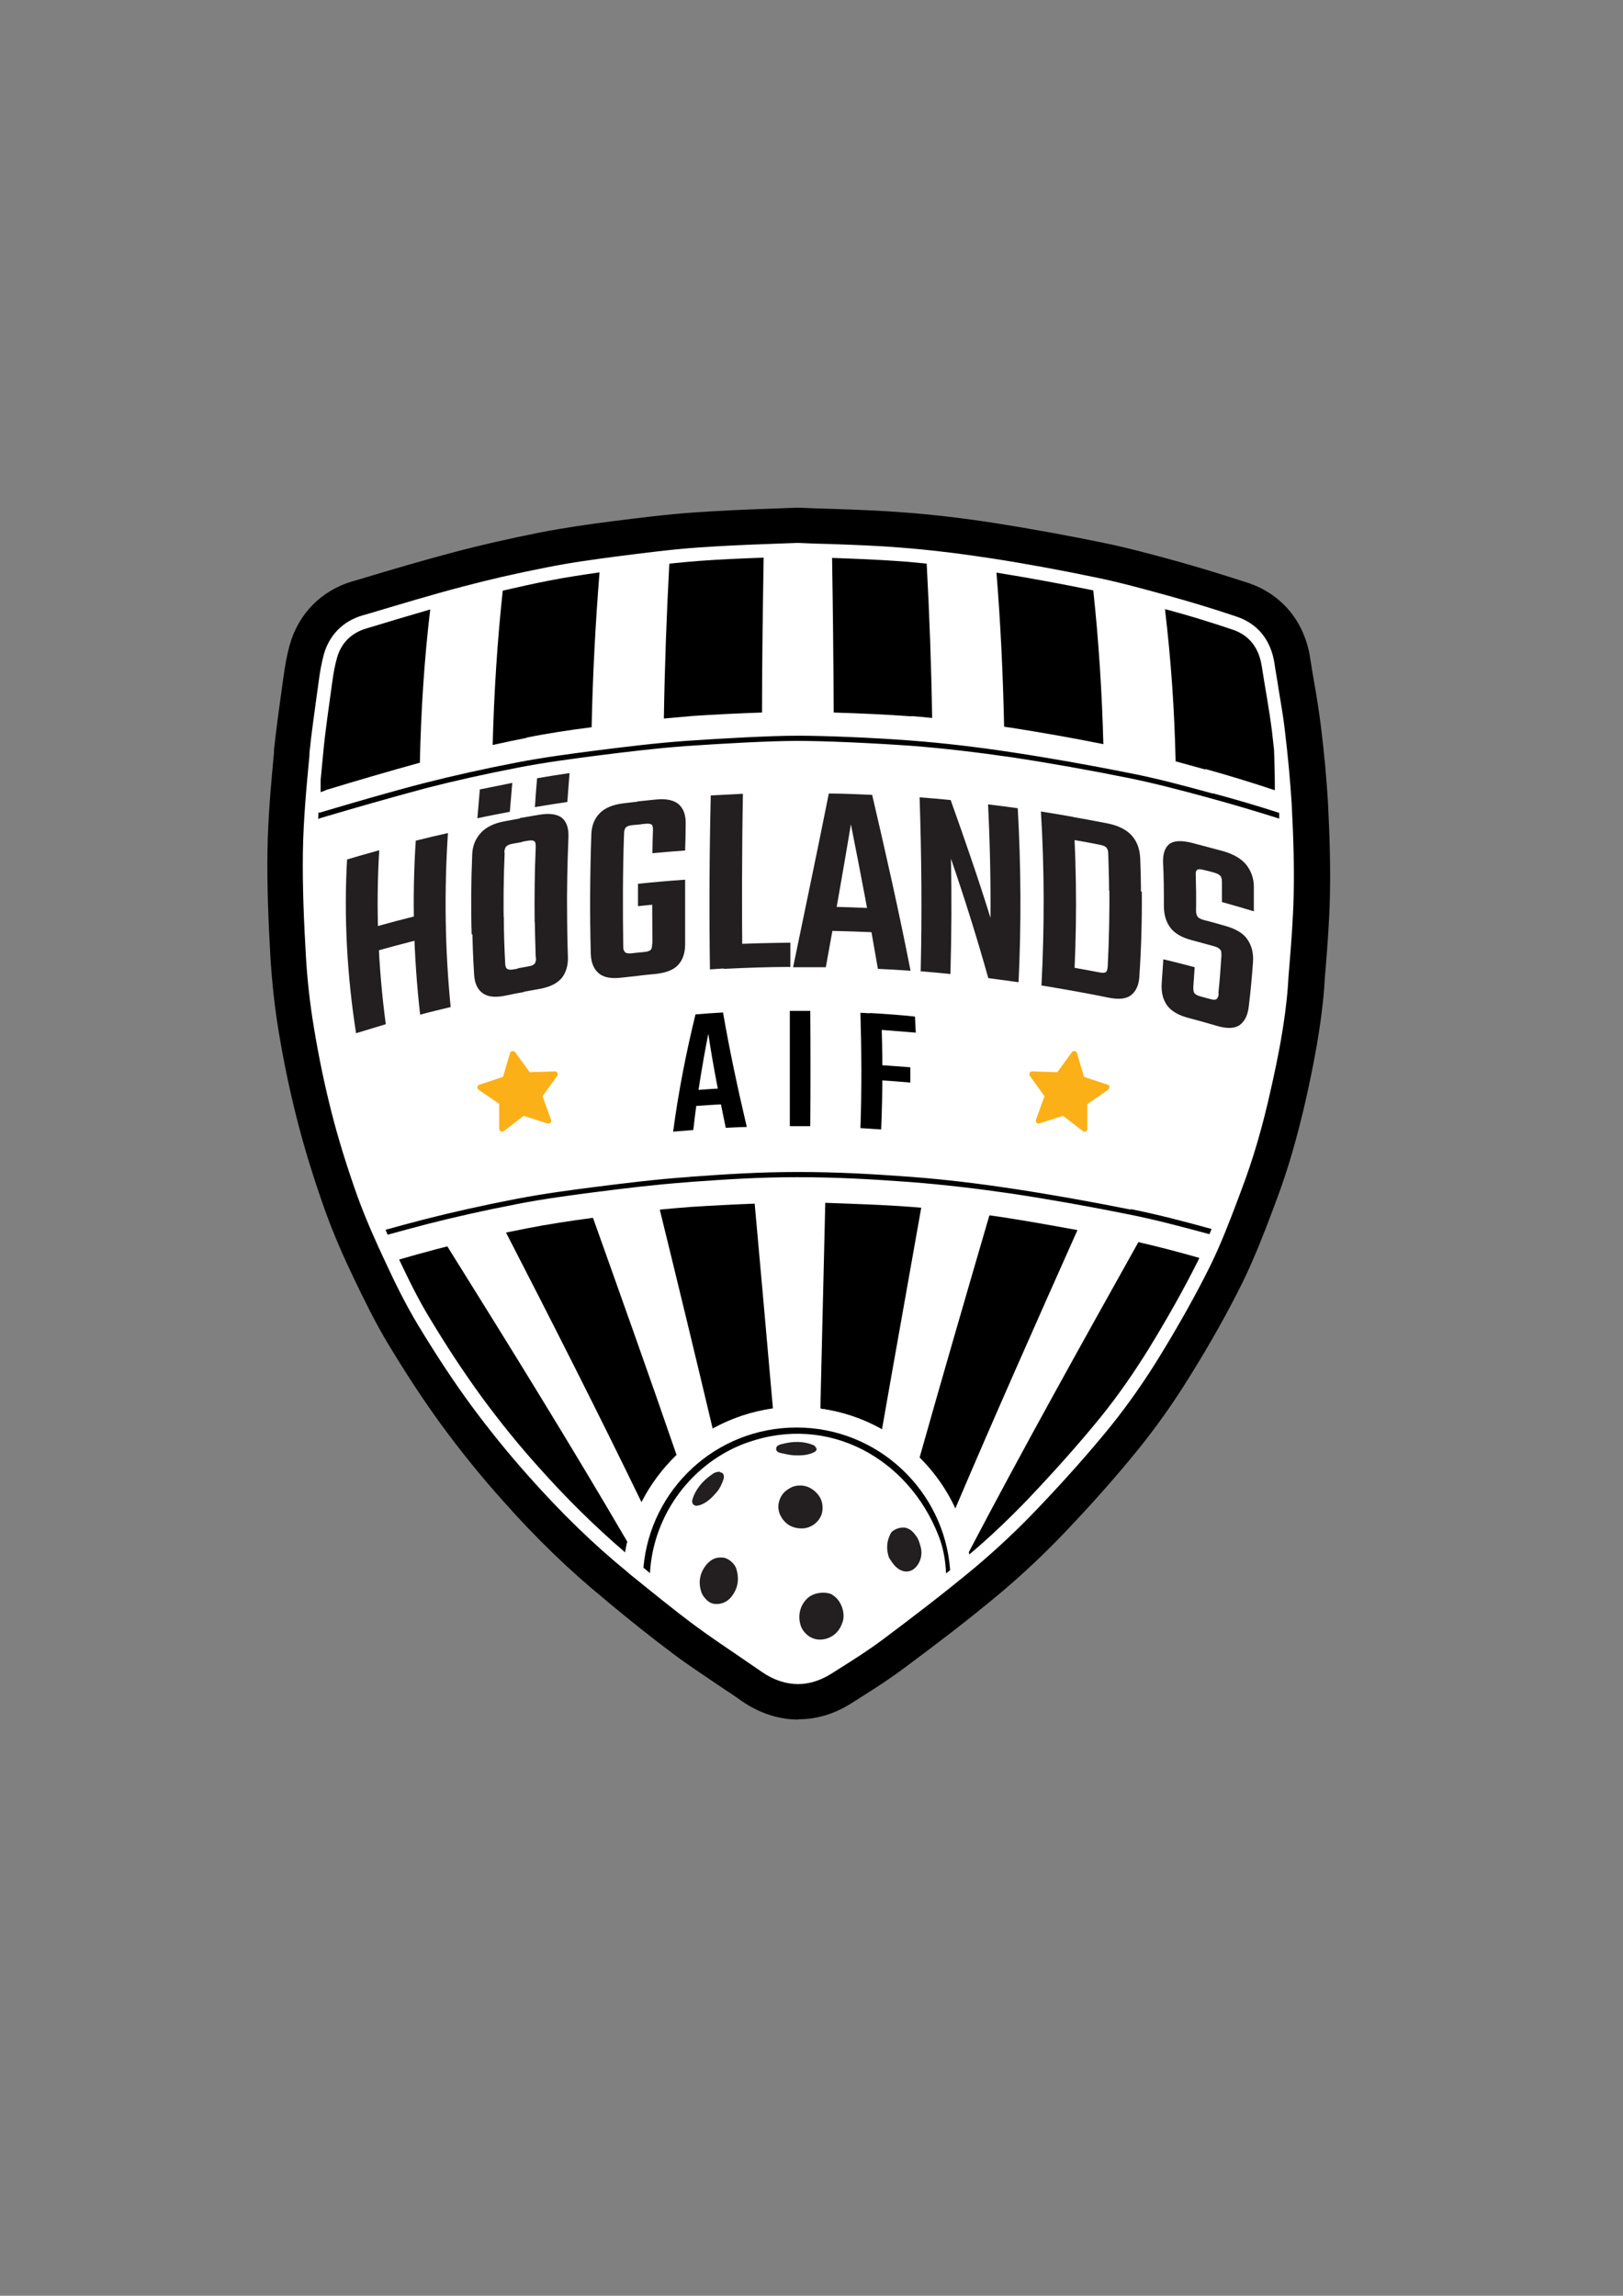
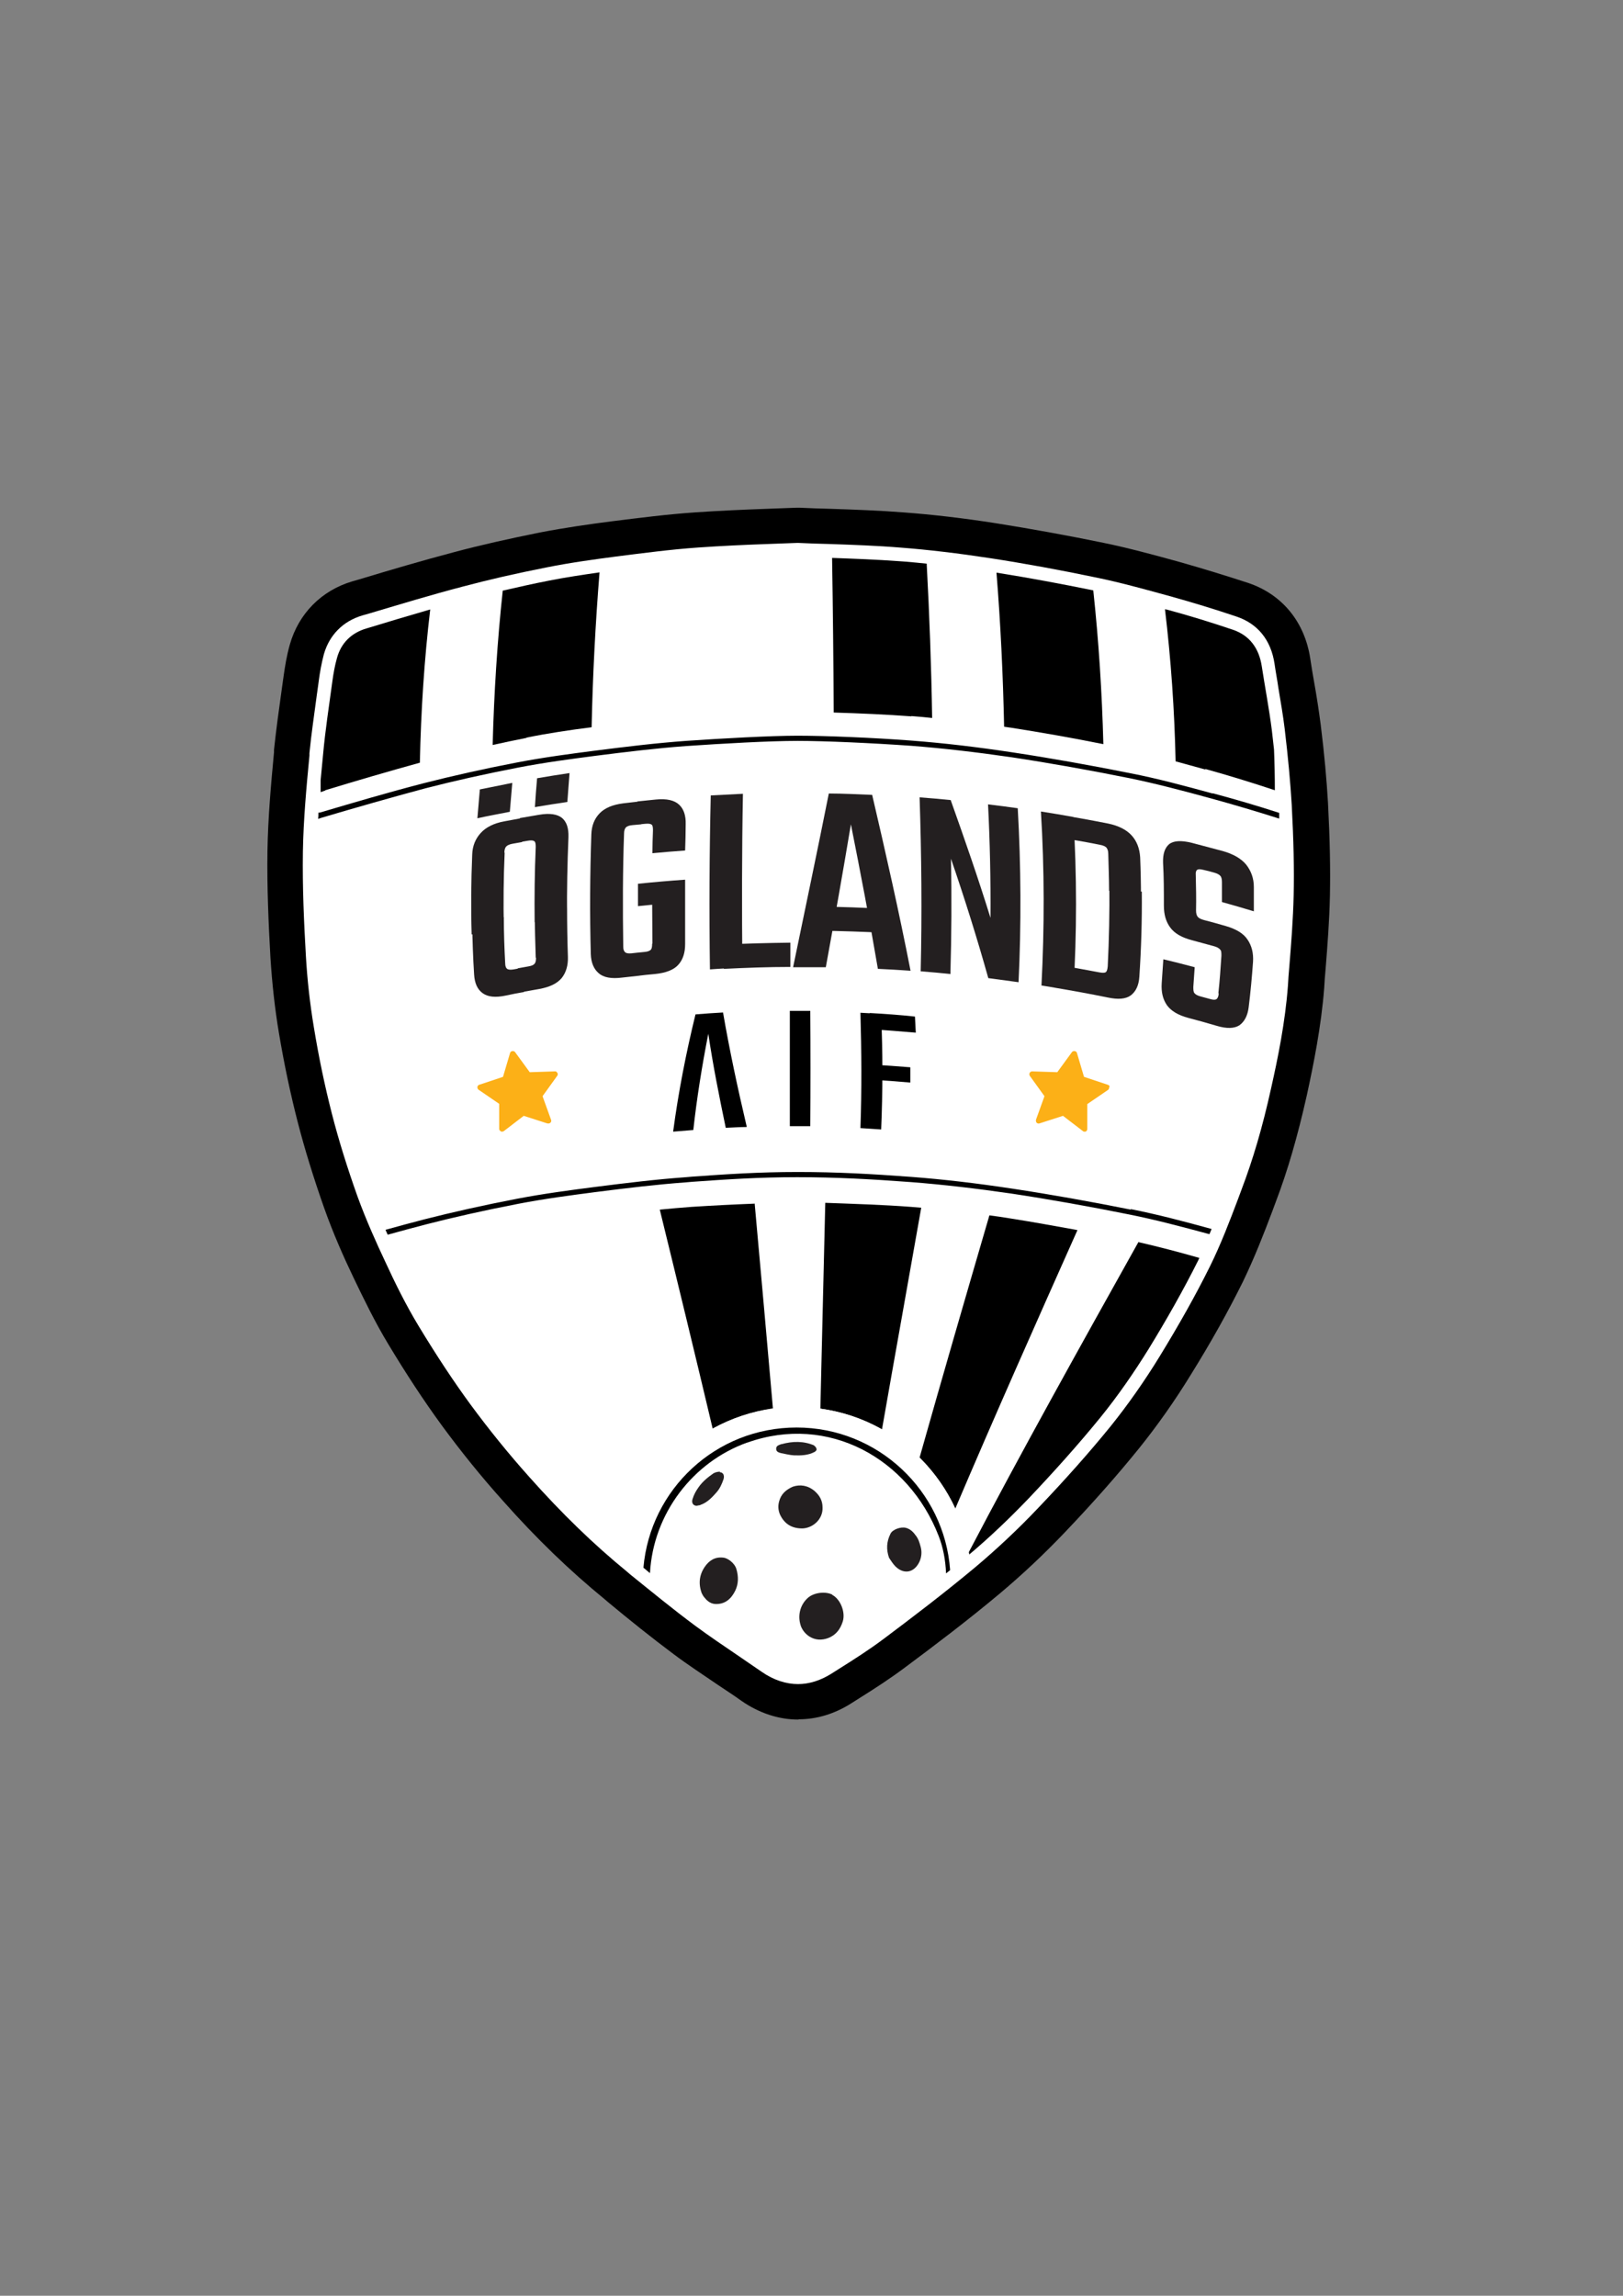
<svg xmlns="http://www.w3.org/2000/svg" version="1.1" viewBox="0 0 595.3 841.9">
  <rect x="0" y="0" width="595.3" height="841.9" fill="#808080" stroke="none" />
  <defs>
    <style>
      .cls-1 {
        fill: #fcb017;
      }

      .cls-1, .cls-2, .cls-3, .cls-4 {
        stroke-width: 0px;
      }

      .cls-2 {
        fill: #000;
      }

      .cls-3 {
        fill: #231f20;
      }

      .cls-4 {
        fill: #fff;
      }
    </style>
  </defs>
  <g id="Sköld">
    <path id="Svart_sköld" data-name="Svart sköld" class="cls-2" d="M292.8,630.6c-7.1,0-14.3-2.3-20.9-6.9-2.9-2.1-5.9-4-9-6.1-5.1-3.5-10.5-7-15.7-10.9-8.3-6.2-16.4-12.7-24.1-19.1l-1.4-1.2c-12.6-10.3-24.9-22.1-37.3-36.1-7.9-8.8-15.4-18.1-22.3-27.5-6.5-8.9-12.9-18.6-19.7-29.9-4.9-8.1-9-16.6-12.8-24.5-3.5-7.3-7.4-16.1-10.7-25.4-3.8-10.8-7.1-21.4-9.7-31.5-2.6-10.1-4.9-20.8-6.9-32.7-1.5-8.9-2.5-18.2-3.1-27.5-.7-12.5-1.3-25.9-1.1-39.2.2-12.3,1.3-24.4,2.4-36.2v-.9c.8-7.5,1.8-14.8,2.8-21.9.3-1.9.5-3.8.8-5.7.4-2.7,1-6.8,2.2-11,3.2-11.3,11.5-19.8,22.9-23.2l2.8-.8c11.2-3.4,22.8-6.8,34.5-9.9,9.7-2.6,20-4.9,31.4-7.2,9.3-1.8,18.5-3.1,26.3-4.1,10.4-1.3,20.5-2.6,30.8-3.3,8.8-.6,17.6-1,26.1-1.3,3.6-.1,7.2-.3,10.8-.4h.8s.8,0,.8,0c3.8.2,7.5.3,11.3.4,8.6.3,17.6.6,26.5,1.3,10.8.8,22,2.1,34.1,4,12.6,2,25.9,4.4,39.5,7.2,9.2,1.9,18,4.3,27.8,7,8.5,2.4,16.9,5,25.2,7.7,12.4,4.2,20.7,14.3,22.7,27.8.4,2.8.9,5.6,1.4,8.5.9,5,1.7,10.2,2.4,15.5,1.4,11.2,2.2,20.4,2.7,29,.7,13.6.9,24.1.7,33.9-.2,9.2-.9,18.3-1.6,27-.2,2.3-.4,4.5-.5,6.8-1.1,14.2-3.9,28-6.4,39.5-3.4,15.1-7,27.5-11.3,38.8l-1.3,3.5c-3.2,8.5-6.6,17.2-10.8,25.9-5.5,11.1-11.7,22.2-19.1,34.1-6,9.8-12.4,18.8-18.9,26.9-8,9.9-16.9,20-27.2,30.8-7.7,8.1-15.8,15.7-23.9,22.5-11.8,9.9-24,19.1-34.6,27-5.6,4.2-11.3,7.9-16.9,11.4l-3,1.9c-6.1,3.9-12.7,5.9-19.3,5.9Z" />
    <path id="Vit_botten" data-name="Vit botten" class="cls-4" d="M292.8,617.6c-4.5,0-9.1-1.5-13.4-4.5-3-2.1-6.2-4.2-9.2-6.3-5-3.4-10.2-6.9-15.2-10.6-8.1-6-16-12.5-23.7-18.7l-1.4-1.2c-12.1-9.9-23.8-21.2-35.8-34.7-7.6-8.5-14.8-17.4-21.5-26.5-6.3-8.6-12.5-18-19.1-28.9-4.6-7.6-8.6-15.7-12.1-23.3-3.3-7-7.1-15.4-10.3-24.2-3.7-10.4-6.9-20.6-9.4-30.4-2.5-9.8-4.7-20.1-6.6-31.7-1.4-8.4-2.4-17.2-2.9-26-.7-12.2-1.3-25.3-1.1-38.3.2-11.8,1.3-23.7,2.4-35.2v-.9c.7-7.2,1.8-14.4,2.7-21.3.3-1.9.5-3.8.8-5.8.3-2.3.9-5.8,1.8-9.2,2-7,7-12.1,14.1-14.2l2.8-.8c11.1-3.3,22.6-6.8,34.1-9.8,9.4-2.5,19.4-4.8,30.6-7,8.9-1.8,17.9-3,25.5-4,10.2-1.3,20.1-2.6,30-3.3,8.6-.6,17.3-1,25.7-1.3,3.6-.1,7.2-.3,10.8-.4h.2s.2,0,.2,0c3.8.2,7.6.3,11.4.4,8.5.3,17.3.6,25.9,1.3,10.5.8,21.3,2.1,33.1,3.9,12.4,1.9,25.5,4.3,38.9,7.1,8.8,1.8,17.4,4.2,26.9,6.8,8.3,2.3,16.5,4.8,24.5,7.5,7.8,2.6,12.7,8.6,14,17.4.4,2.9,1,5.9,1.4,8.8.8,4.9,1.7,9.9,2.3,14.9,1.3,10.9,2.1,19.8,2.6,28.1.7,13.2.9,23.4.7,33-.2,8.8-.9,17.7-1.6,26.3-.2,2.3-.4,4.6-.5,6.9-1,13.4-3.7,26.6-6.2,37.7-3.2,14.5-6.7,26.2-10.8,37l-1.3,3.5c-3.1,8.2-6.3,16.6-10.3,24.7-5.3,10.7-11.4,21.5-18.5,33.1-5.7,9.3-11.8,17.9-17.9,25.5-7.8,9.6-16.5,19.4-26.6,30-7.4,7.8-15.1,15-22.8,21.5-11.6,9.7-23.6,18.8-34,26.6-5.2,3.9-10.7,7.4-16.1,10.8l-3,1.9c-4,2.5-8.1,3.8-12.3,3.8Z" />
  </g>
  <g id="Layer_2" data-name="Layer 2">
    <g id="Understreck">
-       <path class="cls-2" d="M164,457.1c-1.4.4-2.9.7-4.3,1.1-4.5,1.2-8.9,2.4-13.3,3.7,3.5,7.4,7.1,14.8,11.4,21.8,5.9,9.8,12.1,19.3,18.8,28.5,6.6,9,13.7,17.8,21.2,26.1,9.8,11,20.3,21.4,31.5,31,.2-1.3.5-2.6.8-3.9-20.8-35.6-43.2-71.8-66-108.3Z" />
-       <path class="cls-2" d="M248.2,533.7c-9.9-28.8-20.3-57.9-30.7-87.1-8.2,1.1-16.3,2.3-24.4,3.9-2.5.5-5,1-7.5,1.5,17.1,33.2,33.9,66.3,49.7,98.9,3.3-6.5,7.7-12.3,12.8-17.3Z" />
      <path class="cls-2" d="M276.9,441.4c-7.8.3-15.6.7-23.4,1.2-3.8.3-7.7.6-11.5,1,6.6,26.9,13.1,53.7,19.4,80.3,6.7-3.7,14.2-6.3,22.1-7.4-2.2-24.9-4.4-50-6.7-75.2Z" />
      <path class="cls-2" d="M337.9,442.9c-1.2-.1-2.4-.2-3.6-.3-10.5-.8-20.9-1.1-31.6-1.5-.6,25.3-1.2,50.5-1.8,75.5,8.1,1.1,15.7,3.7,22.6,7.6,4.7-26.9,9.6-54,14.4-81.3Z" />
      <path class="cls-2" d="M350.4,553.2c14.3-33.6,29.5-67.8,44.8-102.1-8.3-1.5-16.5-3-24.8-4.3-2.5-.4-5-.8-7.5-1.1-8.7,29.8-17.3,59.4-25.6,88.8,5.4,5.4,9.9,11.7,13.1,18.7Z" />
      <path class="cls-2" d="M355,570.5" />
      <path class="cls-2" d="M417.5,455.6c-21.4,38.3-42.6,76.3-62.2,113.7,0,.3.1.6.2.8-.2.1-.3.3-.5.4,7.9-6.6,15.3-13.7,22.4-21.1,9.1-9.6,18-19.5,26.3-29.7,6.4-7.9,12.2-16.3,17.6-25,6.5-10.6,12.7-21.5,18.3-32.7.1-.2.2-.5.3-.7-7.4-2.1-14.9-4.1-22.4-5.8Z" />
    </g>
    <g id="_Överstreck" data-name="Överstreck">
      <path class="cls-2" d="M119.3,289.8c11.5-3.5,23.1-6.9,34.7-10.1.4-18.9,1.6-37.7,3.8-56.2-7.9,2.3-15.7,4.6-23.5,7-5.4,1.6-9.2,5.3-10.7,10.8-.8,2.8-1.3,5.7-1.7,8.6-1.2,8.9-2.6,17.9-3.4,26.8-.3,3.1-.6,6.3-.9,9.4,0,1.5,0,2.9,0,4.4.5-.2,1.1-.4,1.7-.6Z" />
      <path class="cls-2" d="M193.1,270.5c7.9-1.6,15.9-2.8,23.9-3.8.4-19.1,1.4-38.1,2.9-56.8-6.2.9-12.3,1.8-18.4,3-5.7,1.1-11.4,2.4-17.1,3.7-2,18.6-3.2,37.5-3.7,56.6,4.1-.9,8.3-1.8,12.4-2.6Z" />
-       <path class="cls-2" d="M253.5,262.6c8.7-.6,17.4-1,26-1.3,0-19.1.3-38.1.6-56.8-7.9.3-15.8.6-23.7,1.2-3.6.3-7.3.6-10.9,1-1,18.7-1.7,37.7-2,56.8,3.4-.3,6.7-.6,10.1-.9Z" />
      <path class="cls-2" d="M334.3,262.6c2.5.2,5,.4,7.6.7-.3-19.1-1-38-2-56.6-3.4-.3-6.7-.7-10.1-.9-8.2-.6-16.3-.9-24.6-1.2.3,18.7.5,37.6.6,56.7,9.6.3,19.1.7,28.5,1.4Z" />
      <path class="cls-2" d="M370.4,266.8c11.5,1.8,22.9,3.8,34.3,6.1-.5-19-1.7-37.8-3.7-56.4-11.8-2.4-23.6-4.6-35.5-6.5,1.5,18.6,2.4,37.5,2.8,56.5.7.1,1.4.2,2,.3Z" />
      <path class="cls-2" d="M442.1,282c8.6,2.4,17.1,5,25.5,7.8,0-5-.1-10-.3-14.9-.3-2.4-.5-4.8-.8-7.1-1-7.9-2.5-15.7-3.7-23.5-1-6.5-4.4-11.3-10.7-13.4-8-2.7-16.1-5.2-24.3-7.4-.2,0-.3,0-.5-.1,2.2,18.4,3.5,37,3.9,55.8,3.6,1,7.3,2,10.9,3Z" />
    </g>
    <path id="Vit_boll-bg" data-name="Vit boll-bg" class="cls-4" d="M355.5,571.1c-4.8-30.6-31.3-54.1-63.2-54.1s-58,23.1-63,53.3c1.2,1.1,2.5,2.1,3.8,3.1,1.8,1.5,3.7,3,5.5,4.5,1.2-21.9,15.8-40.8,35.7-47.9,29.5-10.5,59,5.7,70.1,34.3,1.6,4.1,2.5,8.8,2.7,13.7,2.7-2.1,5.3-4.3,7.9-6.5.2-.1.3-.3.5-.4Z" />
    <path id="Vit_boll-bg-2" data-name="Vit boll-bg" class="cls-4" d="M355.5,570.1c-4.8-30.6-31.3-54.1-63.2-54.1s-58,23.1-63,53.3c1.2,1.1,2.5,2.1,3.8,3.1,1.8,1.5,3.7,3,5.5,4.5,1.2-21.9,15.8-40.8,35.7-47.9,29.5-10.5,59,5.7,70.1,34.3,1.6,4.1,2.5,8.8,2.7,13.7,2.7-2.1,5.3-4.3,7.9-6.5.2-.1.3-.3.5-.4Z" />
    <path id="Svart_bollinje" data-name="Svart bollinje" class="cls-2" d="M274.2,529c29.5-10.5,59,5.7,70.1,34.3,1.6,4.1,2.5,8.7,2.7,13.7.5-.4,1-.8,1.5-1.2-2.1-29.2-26.6-52.3-56.3-52.3s-53.7,22.7-56.2,51.4c.8.7,1.6,1.3,2.4,2,1.2-21.9,15.8-40.8,35.7-47.9Z" />
    <g id="Bollprickar">
      <path class="cls-3" d="M305.3,584.8c-2.5-1.3-6.7-.8-8.9,1.1-3.1,2.7-4,7-2.5,10.8.5,1.1,1.4,2.4,2.9,3.4,2.2,1.4,4.6,1.5,7,.6,2.8-1.1,4.4-3.2,5.3-6,1.1-3.4-.8-8.2-3.8-9.8Z" />
      <path class="cls-3" d="M298.8,546.8c-2.5-2.1-5.3-2.5-8-1.6-2.7,1.2-4.3,2.8-5,5.3-.6,2-.3,4,.7,5.7,1.7,3,4.4,4.4,8,4.3,3.7-.2,7.4-3.4,7.2-7.7,0-2.4-1-4.3-2.8-5.9Z" />
      <path class="cls-3" d="M265.1,571.2c-3-.3-5.1,1.2-6.6,3.4-2,2.9-2.4,6.2-1.1,9.7.2.3.4.8.7,1.2,1,1.3,2.2,2.5,4,2.7,3.7.3,6.1-1.8,7.6-4.9,1.2-2.5,1.2-5.2.4-7.9-.7-2.3-3.3-4.1-4.9-4.2Z" />
      <path class="cls-3" d="M335.8,563c-.9-1.3-2-2.3-3.5-2.7-1.9-.5-5,.6-5.7,2.2-1.4,2.8-1.6,5.7-.5,8.8.7,1,1.4,2.2,2.3,3.1,3.1,3.1,7,2.4,8.9-1.8.7-1.6.9-3.5.4-5.3-.4-1.5-.8-2.9-1.8-4.2Z" />
      <path class="cls-3" d="M264.1,539.7c-.8,0-1.7.2-2.4.6-2,1.4-3.9,2.9-5.4,5-1,1.4-1.8,2.8-2.3,4.5-.4,1.3.2,2.3,1.4,2.4.4,0,.9-.2,1.3-.2.3-.1.5-.3.7-.3,2.2-.9,3.8-2.6,5.3-4.3,1.3-1.4,2.1-3.2,2.7-5,.4-1.4-.2-2.5-1.4-2.5Z" />
      <path class="cls-3" d="M298.7,530.1c-3.9-1.7-8-1.6-12-.5-.1,0-.3,0-.4.1-.8.3-1.7.6-1.6,1.7,0,1,1,1.3,1.8,1.5,1.6.3,3.1.7,4.7.8,2.6.1,5.2,0,7.5-1.2.4-.2.9-.7.8-1,0-.5-.5-1.2-.9-1.3Z" />
    </g>
  </g>
  <g id="Banderollinnehåll">
    <path id="Banderollstreck" class="cls-2" d="M414.8,443.6c-15-3-29.6-5.6-43.5-7.7-13.2-2-25.2-3.4-36.9-4.3-14.8-1.1-27.5-1.8-41.8-1.8s-26.1.8-38.7,1.7l-2.3.2c-11,.8-21.7,2.1-33.5,3.6-8.5,1.1-18.5,2.4-28.4,4.3-12.5,2.4-23.6,4.9-34.2,7.6-4.7,1.2-9.4,2.5-14.1,3.8.3.6.5,1.2.8,1.8,4.6-1.3,9.2-2.5,13.7-3.7,10.5-2.7,21.6-5.2,34-7.6,9.8-1.9,19.8-3.2,28.2-4.3,11.8-1.5,22.5-2.8,33.4-3.6l2.3-.2c12.6-.9,24.6-1.7,38.6-1.7s27,.7,41.7,1.8c11.6.9,23.7,2.3,36.8,4.2,13.9,2.1,28.5,4.7,43.4,7.7,9.5,1.9,18.9,4.4,29.3,7.2.3-.6.5-1.2.8-1.9-10.5-2.9-20.1-5.4-29.7-7.3Z" />
    <path id="Banderollstreck-2" data-name="Banderollstreck" class="cls-2" d="M444.8,291c-10.6-2.9-20.3-5.5-30-7.4-15-3-29.6-5.6-43.5-7.7-13.2-2-25.2-3.4-36.9-4.3-14.3-1.1-31.9-1.8-41.8-1.8s-28,1-41,1.9c-11,.8-21.7,2.1-33.5,3.6-8.5,1.1-18.5,2.4-28.4,4.3-12.5,2.4-23.6,4.9-34.2,7.6-12.8,3.3-25.7,7.1-38.2,10.8h-.5c0,.9,0,1.6-.1,2.3l1.2-.4c12.5-3.7,25.4-7.4,38.1-10.8,10.5-2.7,21.6-5.2,34-7.6,9.8-1.9,19.8-3.2,28.2-4.3,11.8-1.5,22.5-2.8,33.4-3.6,13-.9,30.6-1.9,40.9-1.9s27.5.8,41.7,1.8c11.6.9,23.7,2.3,36.8,4.2,13.9,2.1,28.5,4.7,43.4,7.7,9.7,2,19.2,4.5,29.8,7.4,8.4,2.3,16.8,4.8,25,7.4,0-.7,0-1.4,0-2.1-8-2.6-16.2-5-24.4-7.2Z" />
    <g>
-       <path class="cls-2" d="M273.8,413.3c-2.5,0-5,.2-7.6.3-2.4-11.5-4.7-23-6.4-34.5-2.3,11.7-4.2,23.5-5.5,35.3-2.5.2-5,.4-7.4.6,1.9-14.3,4.7-28.7,8.2-43,3.4-.3,6.8-.5,10.1-.7,2.4,13.9,5.4,27.9,8.7,41.9ZM267.7,399c0,1.9,0,3.9,0,5.8-5.2.3-10.4.6-15.6,1,0-1.9-.1-3.9-.1-5.8,5.2-.4,10.5-.8,15.7-1Z" />
+       <path class="cls-2" d="M273.8,413.3c-2.5,0-5,.2-7.6.3-2.4-11.5-4.7-23-6.4-34.5-2.3,11.7-4.2,23.5-5.5,35.3-2.5.2-5,.4-7.4.6,1.9-14.3,4.7-28.7,8.2-43,3.4-.3,6.8-.5,10.1-.7,2.4,13.9,5.4,27.9,8.7,41.9ZM267.7,399Z" />
      <path class="cls-2" d="M289.7,370.7c2.5,0,5,0,7.5,0,.1,14.1.1,28.2,0,42.3-2.5,0-5,0-7.5,0,0-14.1,0-28.2,0-42.3Z" />
      <path class="cls-2" d="M315.6,371.4c2.5.1,5.1.3,7.6.5.6,14.1.6,28.2,0,42.3-2.5-.2-5-.3-7.6-.5.5-14.1.4-28.2,0-42.3ZM335.6,372.8c.1,2,.2,3.9.3,5.9-5.6-.5-11.2-.9-16.7-1.3,0-2-.1-3.9-.2-5.9,5.5.3,11.1.7,16.6,1.3ZM333.9,391.4c0,1.9,0,3.8,0,5.6-4.7-.4-9.4-.8-14.1-1,0-1.9,0-3.8,0-5.6,4.7.3,9.4.6,14.1,1Z" />
    </g>
    <path id="Star" class="cls-1" d="M204.4,393.4c-.2-.3-.5-.6-.9-.5l-9.2.3-5.4-7.4c-.5-.6-1.6-.4-1.8.3l-2.6,8.8-8.7,2.9c-.4.1-.6.4-.7.8,0,.4.1.8.4,1l7.6,5.2v9.2c0,.4.3.7.6.9.3.2.8.1,1.1-.1l7.3-5.6,8.7,2.8c.2,0,.3,0,.5,0s.4-.1.6-.3c.3-.3.4-.7.2-1.1l-3.1-8.6,5.4-7.5c.2-.3.3-.7,0-1.1Z" />
    <path id="Star-2" data-name="Star" class="cls-1" d="M407,398.6c0-.4-.3-.7-.7-.8l-8.7-2.9-2.6-8.8c-.2-.7-1.3-.9-1.8-.3l-5.4,7.4-9.2-.3c-.4,0-.7.2-.9.5-.2.3-.2.8,0,1.1l5.4,7.5-3.1,8.6c-.1.4,0,.8.2,1.1.3.3.7.4,1,.3l8.7-2.8,7.3,5.6c.1.1.3.2.4.2s.4,0,.6,0c.3-.2.6-.5.6-.9v-9.2s7.6-5.2,7.6-5.2c.3-.2.5-.6.4-1Z" />
    <g id="HÖGLANDS">
-       <path class="cls-3" d="M127.3,315.2c3.9-1.2,7.9-2.3,11.8-3.4-1.3,21.3-.4,42.7,2.4,63.8-3.7,1.1-7.3,2.2-10.9,3.3-3.3-21.1-4.5-42.5-3.3-63.8ZM154.5,335.4c0,3,.1,5.9.2,8.9-6.2,1.6-12.4,3.2-18.5,5-.2-3-.3-5.9-.4-8.9,6.2-1.8,12.4-3.4,18.7-5ZM152.5,308.3c3.9-1,7.8-1.9,11.8-2.8-1.4,21.3-1.1,42.6,1,63.8-3.7.9-7.5,1.8-11.2,2.8-2.4-21.2-3-42.6-1.6-63.8Z" />
      <path class="cls-3" d="M185.1,312.7c-.4,9.2-.5,18.4-.3,27.6-3.9.8-7.9,1.6-11.8,2.4-.3-9.8-.2-19.5.2-29.3.1-3.2,1.2-5.8,3.1-7.9,1.9-2.1,4.8-3.6,8.7-4.3,2.3-.4,4.7-.9,7-1.3-.2,3-.4,5.9-.5,8.9-1.1.2-2.3.4-3.4.6-1.2.2-2,.6-2.4,1-.4.4-.7,1.2-.7,2.3ZM184.8,336.4c0,5.6.2,11.3.5,16.9,0,1,.3,1.7.7,2,.4.3,1.2.4,2.4.2,1.1-.2,2.2-.4,3.3-.6.1,3,.3,5.9.5,8.9-2.3.4-4.5.8-6.7,1.3-3.8.8-6.6.5-8.5-.9-1.9-1.4-2.9-3.6-3.1-6.8-.4-6.2-.6-12.3-.7-18.5,3.9-.8,7.8-1.6,11.8-2.4ZM175.1,300.1c.3-3.5.6-7.1.9-10.6,4-.8,8-1.6,11.9-2.4-.3,3.5-.6,7-.9,10.6-4,.8-8,1.5-12,2.4ZM196.5,351.2c-.2-5.5-.3-10.9-.4-16.4,4-.7,7.9-1.3,11.9-1.9,0,6,.1,12,.3,18,.1,3.2-.7,5.8-2.3,7.8-1.7,2-4.4,3.3-8.3,4-2.4.4-4.9.9-7.3,1.3-.2-3-.4-5.9-.5-8.9,1.3-.2,2.6-.5,3.9-.7,1.2-.2,1.9-.5,2.3-1,.4-.5.5-1.2.5-2.2ZM196.1,338.2c-.1-9.2,0-18.4.4-27.6,0-1.1-.1-1.8-.5-2.1-.4-.3-1.1-.4-2.3-.2-1.2.2-2.3.4-3.5.6.1-3,.3-5.9.5-8.9,2.3-.4,4.7-.8,7-1.2,4-.7,6.8-.2,8.5,1.2,1.7,1.5,2.4,3.8,2.3,7-.4,9.7-.6,19.5-.5,29.3-4,.6-7.9,1.2-11.9,1.9ZM196.2,296c.2-3.5.5-7.1.8-10.6,4-.7,7.9-1.3,11.9-1.9-.3,3.5-.5,7-.8,10.6-4,.6-8,1.2-12,1.9Z" />
      <path class="cls-3" d="M228.9,305.6c-.5,13.8-.5,27.7-.3,41.5,0,1,.2,1.7.7,2.1.4.4,1.2.5,2.3.4.9-.1,1.9-.2,2.8-.3,0,2.8.1,5.7.2,8.5-2.1.2-4.3.5-6.4.7-3.9.5-6.8,0-8.6-1.6-1.8-1.5-2.8-3.9-2.9-7-.4-14.6-.3-29.3.2-43.9.1-3.2,1.1-5.7,3-7.7,1.9-2,4.8-3.2,8.7-3.7,2.3-.3,4.6-.5,6.9-.8-.1,2.8-.2,5.6-.3,8.5-1.1.1-2.2.2-3.3.3-1.1.1-1.9.4-2.3.8-.4.4-.7,1.2-.7,2.2ZM239.3,312.9c0-2.8.1-5.6.2-8.4,0-1.1-.1-1.8-.5-2.1-.4-.3-1.1-.4-2.3-.3-1.1.1-2.1.2-3.2.3,0-2.8.2-5.7.3-8.5,2.3-.2,4.5-.5,6.8-.7,4-.4,6.8.3,8.5,1.9,1.7,1.6,2.5,4,2.4,7.2,0,3.2-.1,6.4-.2,9.6-4,.3-8,.6-12.1,1ZM239.3,346c0-5.6-.1-11.1-.1-16.7,4-.4,8.1-.7,12.1-1,0,6,0,12,0,17.9,0,3.2-.8,5.7-2.5,7.6-1.7,1.9-4.6,3-8.6,3.4-2.2.2-4.4.4-6.6.7,0-2.8-.2-5.7-.2-8.5,1-.1,2-.2,3-.3,1.2-.1,1.9-.4,2.3-.8.4-.4.5-1.2.5-2.2ZM251.3,322.6c0,2.7,0,5.5,0,8.2-5.8.4-11.5.9-17.3,1.5,0-2.7,0-5.5,0-8.2,5.8-.6,11.5-1.1,17.3-1.5Z" />
      <path class="cls-3" d="M260.7,291.7c3.9-.2,7.9-.4,11.8-.6-.4,21.2-.4,42.6-.2,63.8-4,.1-8,.3-11.9.6-.3-21.3-.2-42.7.3-63.8ZM265.5,355.3c0-3,0-5.9,0-8.9,8.1-.4,16.3-.6,24.4-.7,0,3,0,5.9,0,8.9-8.1,0-16.2.3-24.3.7Z" />
      <path class="cls-3" d="M334,356c-4-.3-8-.5-12-.7-3-17.7-6.4-35.4-9.9-53-2.9,17.4-6,34.9-9.2,52.4-4,0-8,0-12,0,4.4-21.3,8.9-42.6,13.1-63.7,5.3,0,10.6.3,15.9.5,5,21.4,9.9,43.1,14.1,64.6ZM325,333.3c0,2.9,0,5.9,0,8.8-8.3-.4-16.5-.7-24.8-.8,0-2.9,0-5.9,0-8.8,8.3,0,16.6.4,24.9.8Z" />
      <path class="cls-3" d="M362.5,295c3.6.4,7.2.9,10.8,1.4,1.2,21.2,1.3,42.6.3,63.8-3.7-.5-7.4-1-11.1-1.5-4.1-14.6-8.7-29.3-13.7-43.8.3,14.1.2,28.2-.2,42.3-3.6-.4-7.3-.7-10.9-1,.5-21.3.3-42.6-.4-63.8,3.8.3,7.6.6,11.4,1,5.1,14.3,10.1,28.7,14.6,43.2.1-13.9-.2-27.8-.9-41.7Z" />
      <path class="cls-3" d="M381.8,297.6c4,.6,7.9,1.3,11.9,2,1.3,21.2,1.3,42.6,0,63.8-3.9-.7-7.8-1.4-11.7-2,1.1-21.2,1.1-42.6-.2-63.8ZM406.8,326.6c0-4.5-.2-9-.3-13.5,0-1.1-.3-1.8-.7-2.3-.4-.4-1.2-.8-2.4-1-5.4-1.1-10.9-2-16.4-2.9-.1-2.8-.3-5.7-.5-8.5,6.6,1.1,13.3,2.3,19.9,3.6,3.9.8,6.8,2.3,8.7,4.4,1.9,2.1,2.9,4.8,3.1,8,.2,4.9.3,9.8.3,14.7-4-.9-7.9-1.7-11.9-2.5ZM406.3,354.5c.5-10,.7-20,.6-30,4,.8,8,1.6,11.9,2.5.1,10.4-.2,20.8-.9,31.2-.2,3.2-1.3,5.4-3.1,6.8-1.9,1.4-4.7,1.6-8.5.8-6.4-1.3-12.9-2.5-19.5-3.6.2-2.8.3-5.7.4-8.5,5.4.9,10.7,1.9,16.1,2.9,1.1.2,1.9.2,2.3-.1.4-.3.6-1,.7-2.1Z" />
      <path class="cls-3" d="M446.9,364.1c.5-4.5.8-9.1,1.1-13.6,0-1.1,0-1.9-.5-2.3-.4-.5-1.1-.9-2.2-1.2-2.7-.7-5.4-1.5-8.1-2.2-3.8-1-6.4-2.5-8-4.7-1.6-2.2-2.3-4.8-2.3-8,0-5.2,0-10.5-.3-15.7-.1-3.2.6-5.4,2.2-6.8,1.6-1.3,4.4-1.5,8.4-.5,3.8,1,7.6,2,11.3,3,3.9,1.1,6.8,2.8,8.6,5,1.8,2.3,2.8,5,2.8,8.2,0,3,0,5.9,0,8.9-3.9-1.2-7.8-2.3-11.7-3.4,0-2.4,0-4.9,0-7.3,0-1.1-.2-1.9-.6-2.3-.4-.5-1.2-.9-2.3-1.2-1.3-.4-2.6-.7-3.9-1-1.2-.3-1.9-.3-2.3,0-.4.3-.6.9-.5,2,.1,4.3.2,8.6.1,12.9,0,1,.2,1.8.6,2.3.4.5,1.2.9,2.3,1.2,2.7.7,5.3,1.4,8,2.2,3.8,1.1,6.5,2.7,8,5,1.5,2.2,2.2,4.9,2,8.1-.4,5.6-.9,11.1-1.6,16.7-.4,3.2-1.6,5.3-3.4,6.6-1.9,1.2-4.6,1.3-8.3.2-3.4-1-6.9-2-10.4-2.9-3.8-1-6.4-2.6-7.9-4.7-1.5-2.2-2.1-4.8-1.9-8,.2-2.9.4-5.9.6-8.8,3.9.9,7.7,1.9,11.5,2.9-.2,2.4-.3,4.8-.5,7.2,0,1,0,1.8.4,2.3.4.5,1.1.9,2.2,1.2,1.2.3,2.5.7,3.7,1,1,.3,1.8.3,2.2,0,.4-.3.7-.9.8-1.9Z" />
    </g>
  </g>
</svg>